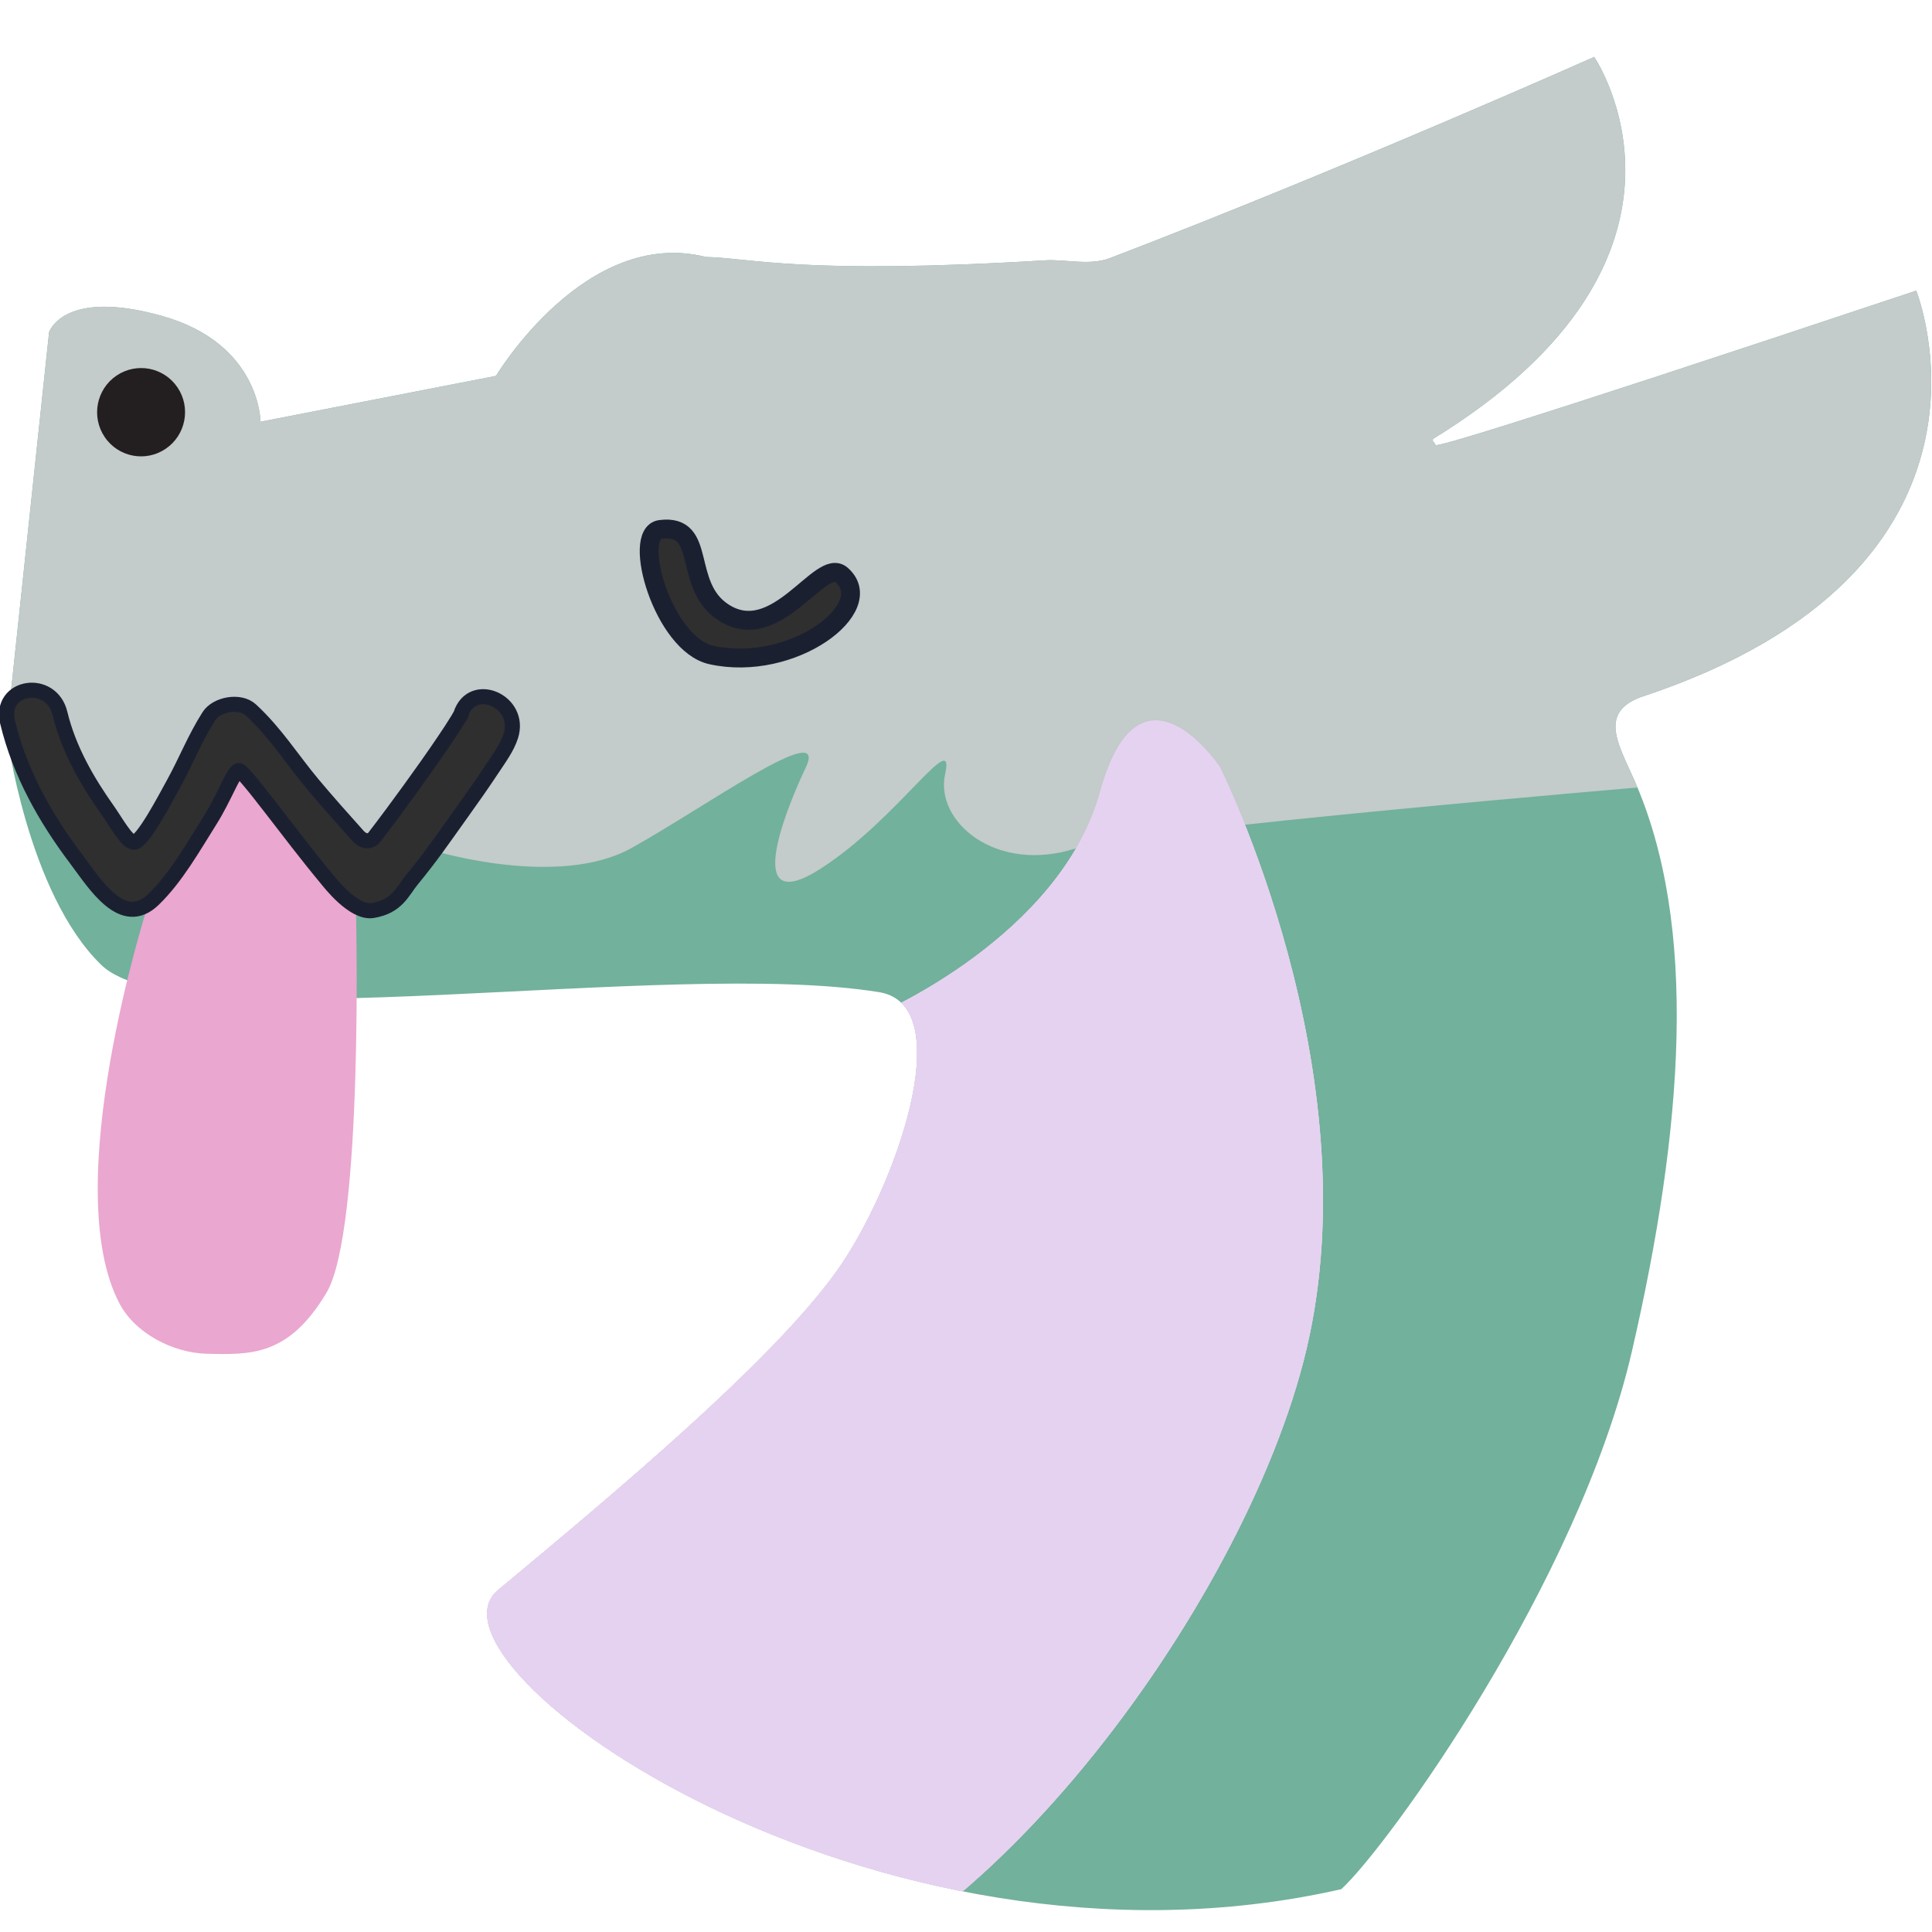
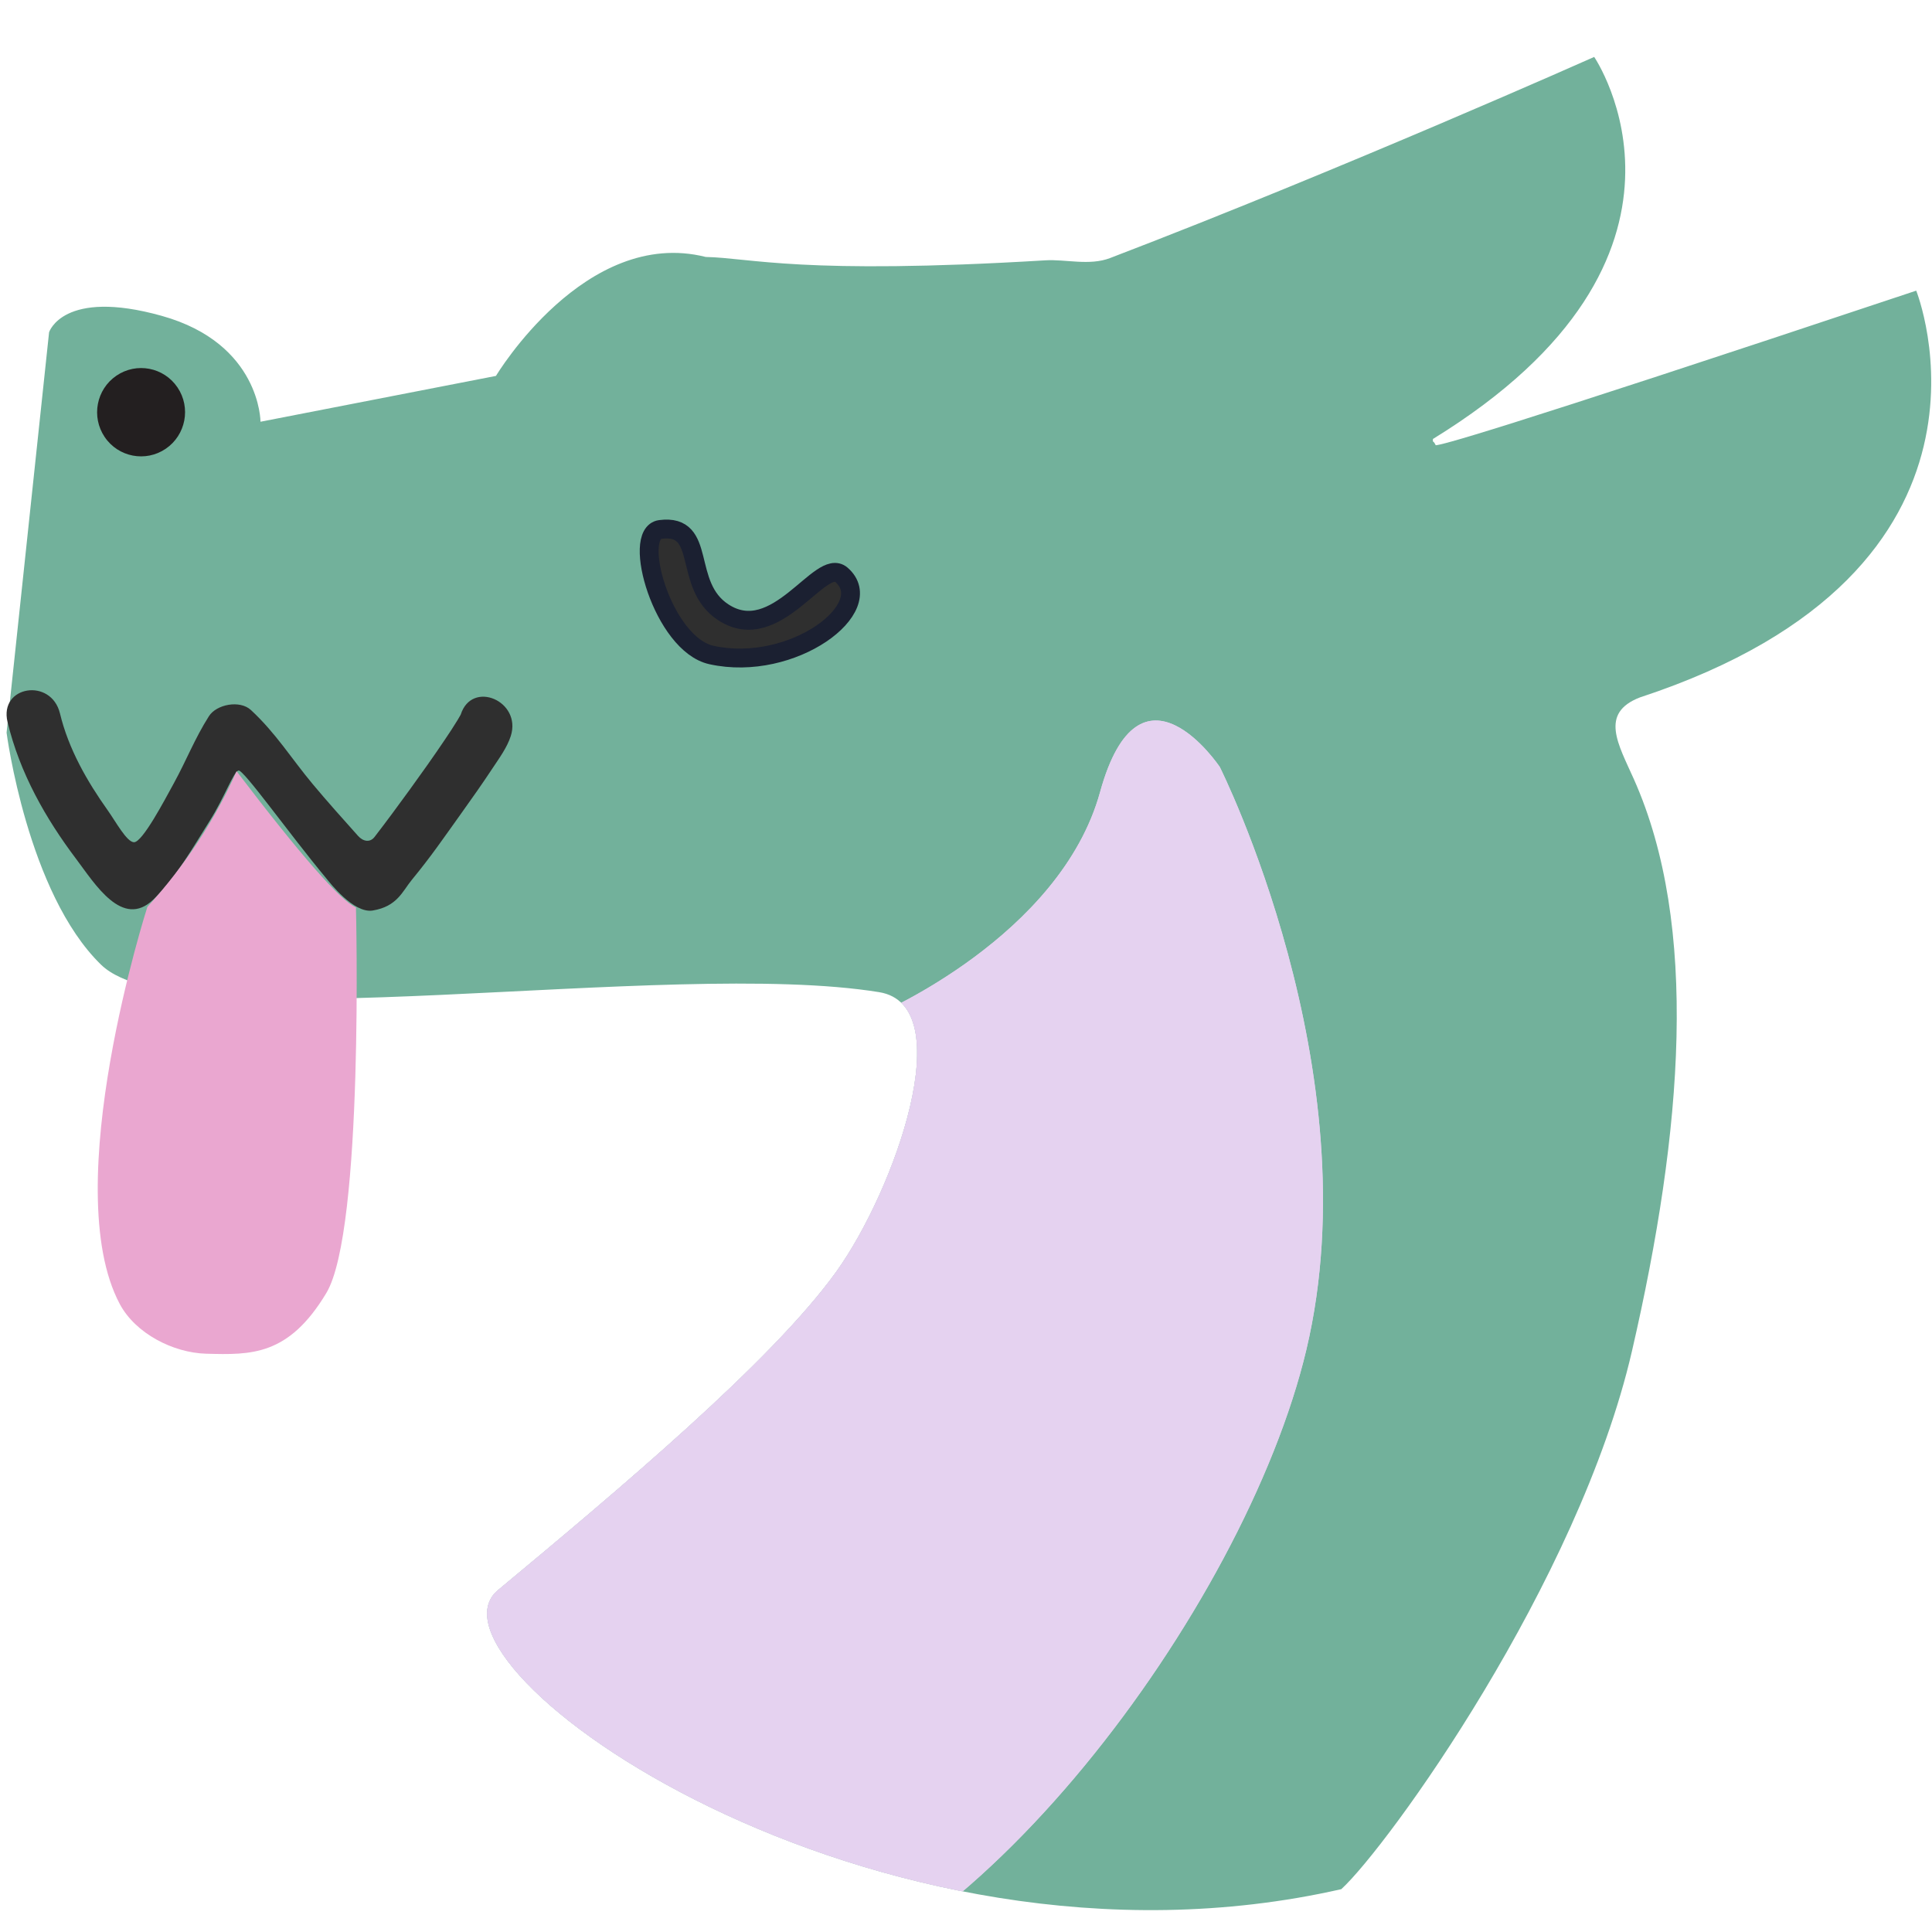
<svg xmlns="http://www.w3.org/2000/svg" xmlns:ns1="http://sodipodi.sourceforge.net/DTD/sodipodi-0.dtd" xmlns:ns2="http://www.inkscape.org/namespaces/inkscape" width="100%" height="100%" viewBox="0 0 512 512" version="1.1" xml:space="preserve" style="fill-rule:evenodd;clip-rule:evenodd;stroke-miterlimit:10;" id="svg37" ns1:docname="qt uwu.svg" ns2:version="0.92.4 (5da689c313, 2019-01-14)" ns2:export-filename="/home/niss/qt uwu.svg.png" ns2:export-xdpi="192.97" ns2:export-ydpi="192.97">
  <ns1:namedview pagecolor="#ffffff" bordercolor="#666666" borderopacity="1" objecttolerance="10" gridtolerance="10" guidetolerance="10" ns2:pageopacity="0" ns2:pageshadow="2" ns2:window-width="1920" ns2:window-height="1011" id="namedview39" showgrid="false" ns2:zoom="2.8284271" ns2:cx="56.448774" ns2:cy="189.43906" ns2:window-x="0" ns2:window-y="0" ns2:window-maximized="1" ns2:current-layer="svg37" />
  <g transform="matrix(1,0,0,1,42.86,460.333)" id="g4">
    <path d="M0,-376.63C26.196,-369.305 26.175,-348.569 26.175,-348.569L88.576,-360.715C88.576,-360.715 112.238,-400.262 144.161,-392.239C156.256,-391.977 169.436,-387.44 234.189,-391.344C239.54,-391.666 245.856,-389.853 251.308,-391.941C313.084,-415.591 379.617,-445.246 379.617,-445.246C379.617,-445.246 415.678,-392.396 336.883,-343.999C336.883,-342.458 336.633,-344.289 337.633,-342.333C339.515,-342.541 348.864,-344.589 464.958,-383.307C464.958,-383.307 494.64,-309.333 391.754,-275.518C380.92,-271.351 386.023,-263.078 390.14,-253.833C407.412,-215.048 403.14,-160.833 389.64,-102.333C375.458,-40.873 324.826,29.116 312.598,40.316C188.081,68.616 65.657,-19.434 89.138,-38.956C120.717,-65.21 161.7,-99.531 178.78,-123.333C194.272,-144.923 211.64,-193.897 190.14,-197.397C134.285,-206.49 5.243,-183.968 -16.063,-204.66C-35.6,-223.632 -41.117,-266.161 -41.117,-266.161L-29.853,-372.28C-29.853,-372.28 -26.196,-383.954 0,-376.63" style="fill:#72b19b;fill-rule:nonzero;fill-opacity:1" id="path2" />
    <path style="fill:#e5d2f0;fill-opacity:1;fill-rule:evenodd;stroke:none;stroke-width:1px;stroke-linecap:butt;stroke-linejoin:miter;stroke-opacity:1" d="m 280.407,-257.057 c 0,0 40.455,80.576 22.94,154.378 C 286.967,-33.66 212.807,64.715 153.48,70.838 95.077,76.867 46.386,-77.904 46.386,-77.904 L 189.84,-191.61 c 0,0 48.259,-20.493 58.836,-58.836 10.577,-38.343 31.732,-6.611 31.732,-6.611 z" id="path996" ns2:connector-curvature="0" clip-path="url(#clipPath1013)" ns1:nodetypes="cssccsc" />
  </g>
  <path style="fill:#c3cbcb;fill-opacity:1;fill-rule:evenodd;stroke:none;stroke-width:1px;stroke-linecap:butt;stroke-linejoin:miter;stroke-opacity:1" d="m 114.993,225.451 c 0,0 32.895,10.076 52.294,-0.676 19.399,-10.751 52.554,-34.685 46.243,-21.363 -6.311,13.322 -16.296,39.831 4.039,26.742 20.334,-13.089 35.706,-37.673 32.901,-25.052 -2.805,12.621 13.487,26.561 34.719,19.701 15.124,-4.886 156.083,-16.734 156.083,-16.734 L 551.595,124.949 460.441,11.358 245.88,4.346 -21.035,56.701 l 4.675,129.952 30.852,16.361 18.231,29.917 29.917,-35.994 29.917,33.189 z" id="path925" ns2:connector-curvature="0" clip-path="url(#clipPath963)" ns1:nodetypes="csssssccccccccccc" />
  <g transform="matrix(-0.829,0.559,0.559,0.829,48.221,113.618)" id="g12">
    <path d="M6.534,-21.372C12.982,-21.345 18.21,-16.092 18.21,-9.639C18.21,-3.185 12.982,2.024 6.534,1.998C0.086,1.971 -5.142,-3.282 -5.142,-9.735C-5.142,-16.189 0.086,-21.398 6.534,-21.372" style="fill:rgb(35,31,32);fill-rule:nonzero;" id="path10" />
  </g>
  <g transform="matrix(-0.243,0.97,0.97,0.243,223.866,138.547)" id="g16">
    <path d="M13.585,-46.974C16.432,-54.239 42.936,-38.908 42.572,-25.782C41.962,-3.802 19.568,14.307 13.585,2.503C10.247,-4.082 36.309,-9.538 30.832,-25.447C26.543,-37.905 8.936,-35.112 13.585,-46.974" style="fill:rgb(47,47,47);fill-rule:nonzero;" id="path14" />
  </g>
  <g transform="matrix(-0.243,0.97,0.97,0.243,223.866,138.547)" id="g20">
    <path d="M13.585,-46.974C16.432,-54.239 42.936,-38.908 42.572,-25.782C41.962,-3.802 19.568,14.307 13.585,2.503C10.247,-4.082 36.309,-9.538 30.832,-25.447C26.543,-37.905 8.936,-35.112 13.585,-46.974Z" style="fill:none;fill-rule:nonzero;stroke:rgb(27,32,49);stroke-width:5px;" id="path18" />
  </g>
  <g transform="matrix(1,0,0,1,2.004,234.417)" id="g24">
    <path d="M0,-43.055C3.257,-29.52 10.07,-17.534 18.224,-6.722C23.111,-0.24 30.447,11.85 38.627,3.976C44.611,-1.784 49.14,-9.846 53.623,-16.962C57.471,-23.072 59.867,-29.894 61.193,-30.228C62.518,-30.561 74.544,-13.556 84.549,-1.539C85.299,-0.639 91.689,7.71 96.762,6.879C103.268,5.814 104.655,1.773 107.106,-1.213C112.371,-7.624 115.499,-12.254 120.354,-19.036C123.141,-22.929 125.904,-26.847 128.549,-30.857C130.261,-33.451 132.373,-36.289 133.354,-39.351C136.324,-48.62 123.07,-54.335 120.1,-45.065C119.638,-43.624 120.442,-45.628 120.311,-45.41C119.962,-44.835 119.645,-44.236 119.298,-43.66C118.232,-41.892 117.088,-40.18 115.943,-38.476C112.909,-33.963 109.763,-29.54 106.583,-25.151C103.526,-20.931 100.432,-16.742 97.262,-12.624C96.061,-11.063 94.226,-11.395 92.879,-12.9C88.986,-17.248 84.617,-22.132 80.866,-26.624C75.193,-33.418 71.132,-40.108 64.488,-46.259C61.565,-48.966 55.366,-47.775 53.358,-44.609C49.585,-38.661 47.424,-32.959 44.013,-26.749C41.7,-22.54 35.726,-11.118 33.48,-11.215C31.563,-11.298 28.662,-16.69 26.554,-19.655C21.092,-27.336 16.16,-35.913 13.894,-45.33C11.589,-54.905 -2.324,-52.712 0,-43.055" style="fill:rgb(47,47,47);fill-rule:nonzero;" id="path22" />
  </g>
  <defs id="defs35">
    <radialGradient id="_Radial1" cx="0" cy="0" r="1" gradientUnits="userSpaceOnUse" gradientTransform="matrix(0,1,1,0,-8.49688e-06,8.49688e-06)">
      <stop offset="0" style="stop-color:rgb(247,148,29);stop-opacity:1" id="stop30" />
      <stop offset="1" style="stop-color:rgb(255,186,0);stop-opacity:1" id="stop32" />
    </radialGradient>
    <clipPath clipPathUnits="userSpaceOnUse" id="clipPath963">
-       <path ns2:connector-curvature="0" d="m 42.86,83.703 c 26.196,7.325 26.175,28.061 26.175,28.061 l 62.401,-12.146 c 0,0 23.662,-39.547 55.585,-31.524 12.095,0.262 25.275,4.799 90.028,0.895 5.351,-0.322 11.667,1.491 17.119,-0.597 61.776,-23.65 128.309,-53.305 128.309,-53.305 0,0 36.061,52.85 -42.734,101.247 0,1.541 -0.25,-0.29 0.75,1.666 1.882,-0.208 11.231,-2.256 127.325,-40.974 0,0 29.682,73.974 -73.204,107.789 -10.834,4.167 -5.731,12.44 -1.614,21.685 17.272,38.785 13,93 -0.5,151.5 -14.182,61.46 -64.814,131.449 -77.042,142.649 -124.517,28.3 -246.941,-59.75 -223.46,-79.272 31.579,-26.254 72.562,-60.575 89.642,-84.377 15.492,-21.59 32.86,-70.564 11.36,-74.064 -55.855,-9.093 -184.897,13.429 -206.203,-7.263 C 7.26,236.701 1.743,194.172 1.743,194.172 L 13.007,88.053 c 0,0 3.657,-11.674 29.853,-4.35" style="fill:#ffba00;fill-rule:nonzero" id="path965" />
-     </clipPath>
+       </clipPath>
    <clipPath clipPathUnits="userSpaceOnUse" id="clipPath1013">
      <path ns2:connector-curvature="0" d="m 0,-376.63 c 26.196,7.325 26.175,28.061 26.175,28.061 l 62.401,-12.146 c 0,0 23.662,-39.547 55.585,-31.524 12.095,0.262 25.275,4.799 90.028,0.895 5.351,-0.322 11.667,1.491 17.119,-0.597 61.776,-23.65 128.309,-53.305 128.309,-53.305 0,0 36.061,52.85 -42.734,101.247 0,1.541 -0.25,-0.29 0.75,1.666 1.882,-0.208 11.231,-2.256 127.325,-40.974 0,0 29.682,73.974 -73.204,107.789 -10.834,4.167 -5.731,12.44 -1.614,21.685 17.272,38.785 13,93 -0.5,151.5 -14.182,61.46 -64.814,131.449 -77.042,142.649 -124.517,28.3 -246.941,-59.75 -223.46,-79.272 31.579,-26.254 72.562,-60.575 89.642,-84.377 15.492,-21.59 32.86,-70.564 11.36,-74.064 -55.855,-9.093 -184.897,13.429 -206.203,-7.263 -19.537,-18.972 -25.054,-61.501 -25.054,-61.501 l 11.264,-106.119 c 0,0 3.657,-11.674 29.853,-4.35" style="clip-rule:evenodd;fill:#72b19b;fill-opacity:1;fill-rule:nonzero;stroke-miterlimit:10" id="path1015" />
    </clipPath>
    <clipPath clipPathUnits="userSpaceOnUse" id="clipPath1013-9">
      <path ns2:connector-curvature="0" d="m 0,-376.63 c 26.196,7.325 26.175,28.061 26.175,28.061 l 62.401,-12.146 c 0,0 23.662,-39.547 55.585,-31.524 12.095,0.262 25.275,4.799 90.028,0.895 5.351,-0.322 11.667,1.491 17.119,-0.597 61.776,-23.65 128.309,-53.305 128.309,-53.305 0,0 36.061,52.85 -42.734,101.247 0,1.541 -0.25,-0.29 0.75,1.666 1.882,-0.208 11.231,-2.256 127.325,-40.974 0,0 29.682,73.974 -73.204,107.789 -10.834,4.167 -5.731,12.44 -1.614,21.685 17.272,38.785 13,93 -0.5,151.5 -14.182,61.46 -64.814,131.449 -77.042,142.649 -124.517,28.3 -246.941,-59.75 -223.46,-79.272 31.579,-26.254 72.562,-60.575 89.642,-84.377 15.492,-21.59 32.86,-70.564 11.36,-74.064 -55.855,-9.093 -184.897,13.429 -206.203,-7.263 -19.537,-18.972 -25.054,-61.501 -25.054,-61.501 l 11.264,-106.119 c 0,0 3.657,-11.674 29.853,-4.35" style="clip-rule:evenodd;fill:#72b19b;fill-opacity:1;fill-rule:nonzero;stroke-miterlimit:10" id="path1015-3" />
    </clipPath>
    <clipPath clipPathUnits="userSpaceOnUse" id="clipPath1081">
      <path transform="translate(42.86,460.333)" style="clip-rule:evenodd;fill:#e5d2f0;fill-opacity:1;fill-rule:evenodd;stroke:none;stroke-width:1px;stroke-linecap:butt;stroke-linejoin:miter;stroke-miterlimit:10;stroke-opacity:1" d="m 280.407,-257.057 c 0,0 40.455,80.576 22.94,154.378 C 286.967,-33.66 212.807,64.715 153.48,70.838 95.077,76.867 46.386,-77.904 46.386,-77.904 L 189.84,-191.61 c 0,0 48.259,-20.493 58.836,-58.836 10.577,-38.343 31.732,-6.611 31.732,-6.611 z" id="path1083" ns2:connector-curvature="0" clip-path="url(#clipPath1013-9)" ns1:nodetypes="cssccsc" />
    </clipPath>
    <clipPath clipPathUnits="userSpaceOnUse" id="clipPath1085">
      <path transform="translate(42.86,460.333)" style="clip-rule:evenodd;fill:#e5d2f0;fill-opacity:1;fill-rule:evenodd;stroke:none;stroke-width:1px;stroke-linecap:butt;stroke-linejoin:miter;stroke-miterlimit:10;stroke-opacity:1" d="m 280.407,-257.057 c 0,0 40.455,80.576 22.94,154.378 C 286.967,-33.66 212.807,64.715 153.48,70.838 95.077,76.867 46.386,-77.904 46.386,-77.904 L 189.84,-191.61 c 0,0 48.259,-20.493 58.836,-58.836 10.577,-38.343 31.732,-6.611 31.732,-6.611 z" id="path1087" ns2:connector-curvature="0" clip-path="url(#clipPath1013-9)" ns1:nodetypes="cssccsc" />
    </clipPath>
  </defs>
  <path id="path876" style="clip-rule:evenodd;fill:#eaa7d0;fill-opacity:1;fill-rule:evenodd;stroke-width:0.983;stroke-miterlimit:10" d="m 39.055,240.341 c 0,0 -23.862,74.229 -7.303,105.257 4.146,7.769 14.108,12.918 22.911,13.152 11.879,0.316 21.793,0.608 31.817,-16.081 10.024,-16.689 7.853,-102.205 7.853,-102.205 -4.045,-1.711 -14.48,-13.562 -31.642,-36.086 -5.467,12.359 -13.556,24.953 -23.635,35.964 z" ns2:connector-curvature="0" ns1:nodetypes="caazccc" />
  <g transform="matrix(1,0,0,1,2.004,234.417)" id="g28">
-     <path d="M0,-43.055C3.257,-29.52 10.07,-17.534 18.224,-6.722C23.111,-0.24 30.447,11.85 38.627,3.976C44.611,-1.784 49.14,-9.846 53.623,-16.962C57.471,-23.072 59.867,-29.894 61.193,-30.228C62.518,-30.561 74.544,-13.556 84.549,-1.539C85.299,-0.639 91.689,7.71 96.762,6.879C103.268,5.814 104.655,1.773 107.106,-1.213C112.371,-7.624 115.499,-12.254 120.354,-19.036C123.141,-22.929 125.904,-26.847 128.549,-30.857C130.261,-33.451 132.373,-36.289 133.354,-39.351C136.324,-48.62 123.07,-54.335 120.1,-45.065C119.638,-43.624 120.442,-45.628 120.311,-45.41C119.962,-44.835 119.645,-44.236 119.298,-43.66C118.232,-41.892 117.088,-40.18 115.943,-38.476C112.909,-33.963 109.763,-29.54 106.583,-25.151C103.526,-20.931 100.432,-16.742 97.262,-12.624C96.061,-11.063 94.226,-11.395 92.879,-12.9C88.986,-17.248 84.617,-22.132 80.866,-26.624C75.193,-33.418 71.132,-40.108 64.488,-46.259C61.565,-48.966 55.366,-47.775 53.358,-44.609C49.585,-38.661 47.424,-32.959 44.013,-26.749C41.7,-22.54 35.726,-11.118 33.48,-11.215C31.563,-11.298 28.662,-16.69 26.554,-19.655C21.092,-27.336 16.16,-35.913 13.894,-45.33C11.589,-54.905 -2.324,-52.712 0,-43.055Z" style="fill:none;fill-rule:nonzero;stroke:rgb(27,32,49);stroke-width:4px;" id="path26" />
-   </g>
+     </g>
  <g style="clip-rule:evenodd;fill-rule:evenodd;stroke-miterlimit:10" transform="translate(42.86,460.333)" id="g4-7" />
  <path style="fill:#dab6f0;fill-opacity:1;fill-rule:evenodd;stroke:none;stroke-width:1px;stroke-linecap:butt;stroke-linejoin:miter;stroke-opacity:1" d="m 348.606,254.97 c 0,0 -29.243,25.78 -61.564,28.473 -33.542,2.795 -72.338,-1.539 -72.338,-1.539 l -25.395,43.864 c 0,0 64.745,18.163 102.735,16.545 46.588,-1.984 69.644,-10.389 77.34,-23.471 7.696,-13.082 -20.778,-63.873 -20.778,-63.873 z" id="path1021" ns2:connector-curvature="0" ns1:nodetypes="csccssc" clip-path="url(#clipPath1085)" />
-   <path style="fill:#dab6f0;fill-rule:evenodd;stroke:none;stroke-width:1px;stroke-linecap:butt;stroke-linejoin:miter;stroke-opacity:1;fill-opacity:1" d="m 183.538,366.555 c 0,0 34.63,21.547 58.871,30.397 24.241,8.85 98.118,15.776 98.118,15.776 l -51.945,70.029 c 0,0 -45.019,-7.695 -84.651,-28.089 -39.632,-20.393 -69.26,-53.099 -69.26,-53.099 z" id="path1023" ns2:connector-curvature="0" ns1:nodetypes="csccscc" clip-path="url(#clipPath1081)" />
</svg>